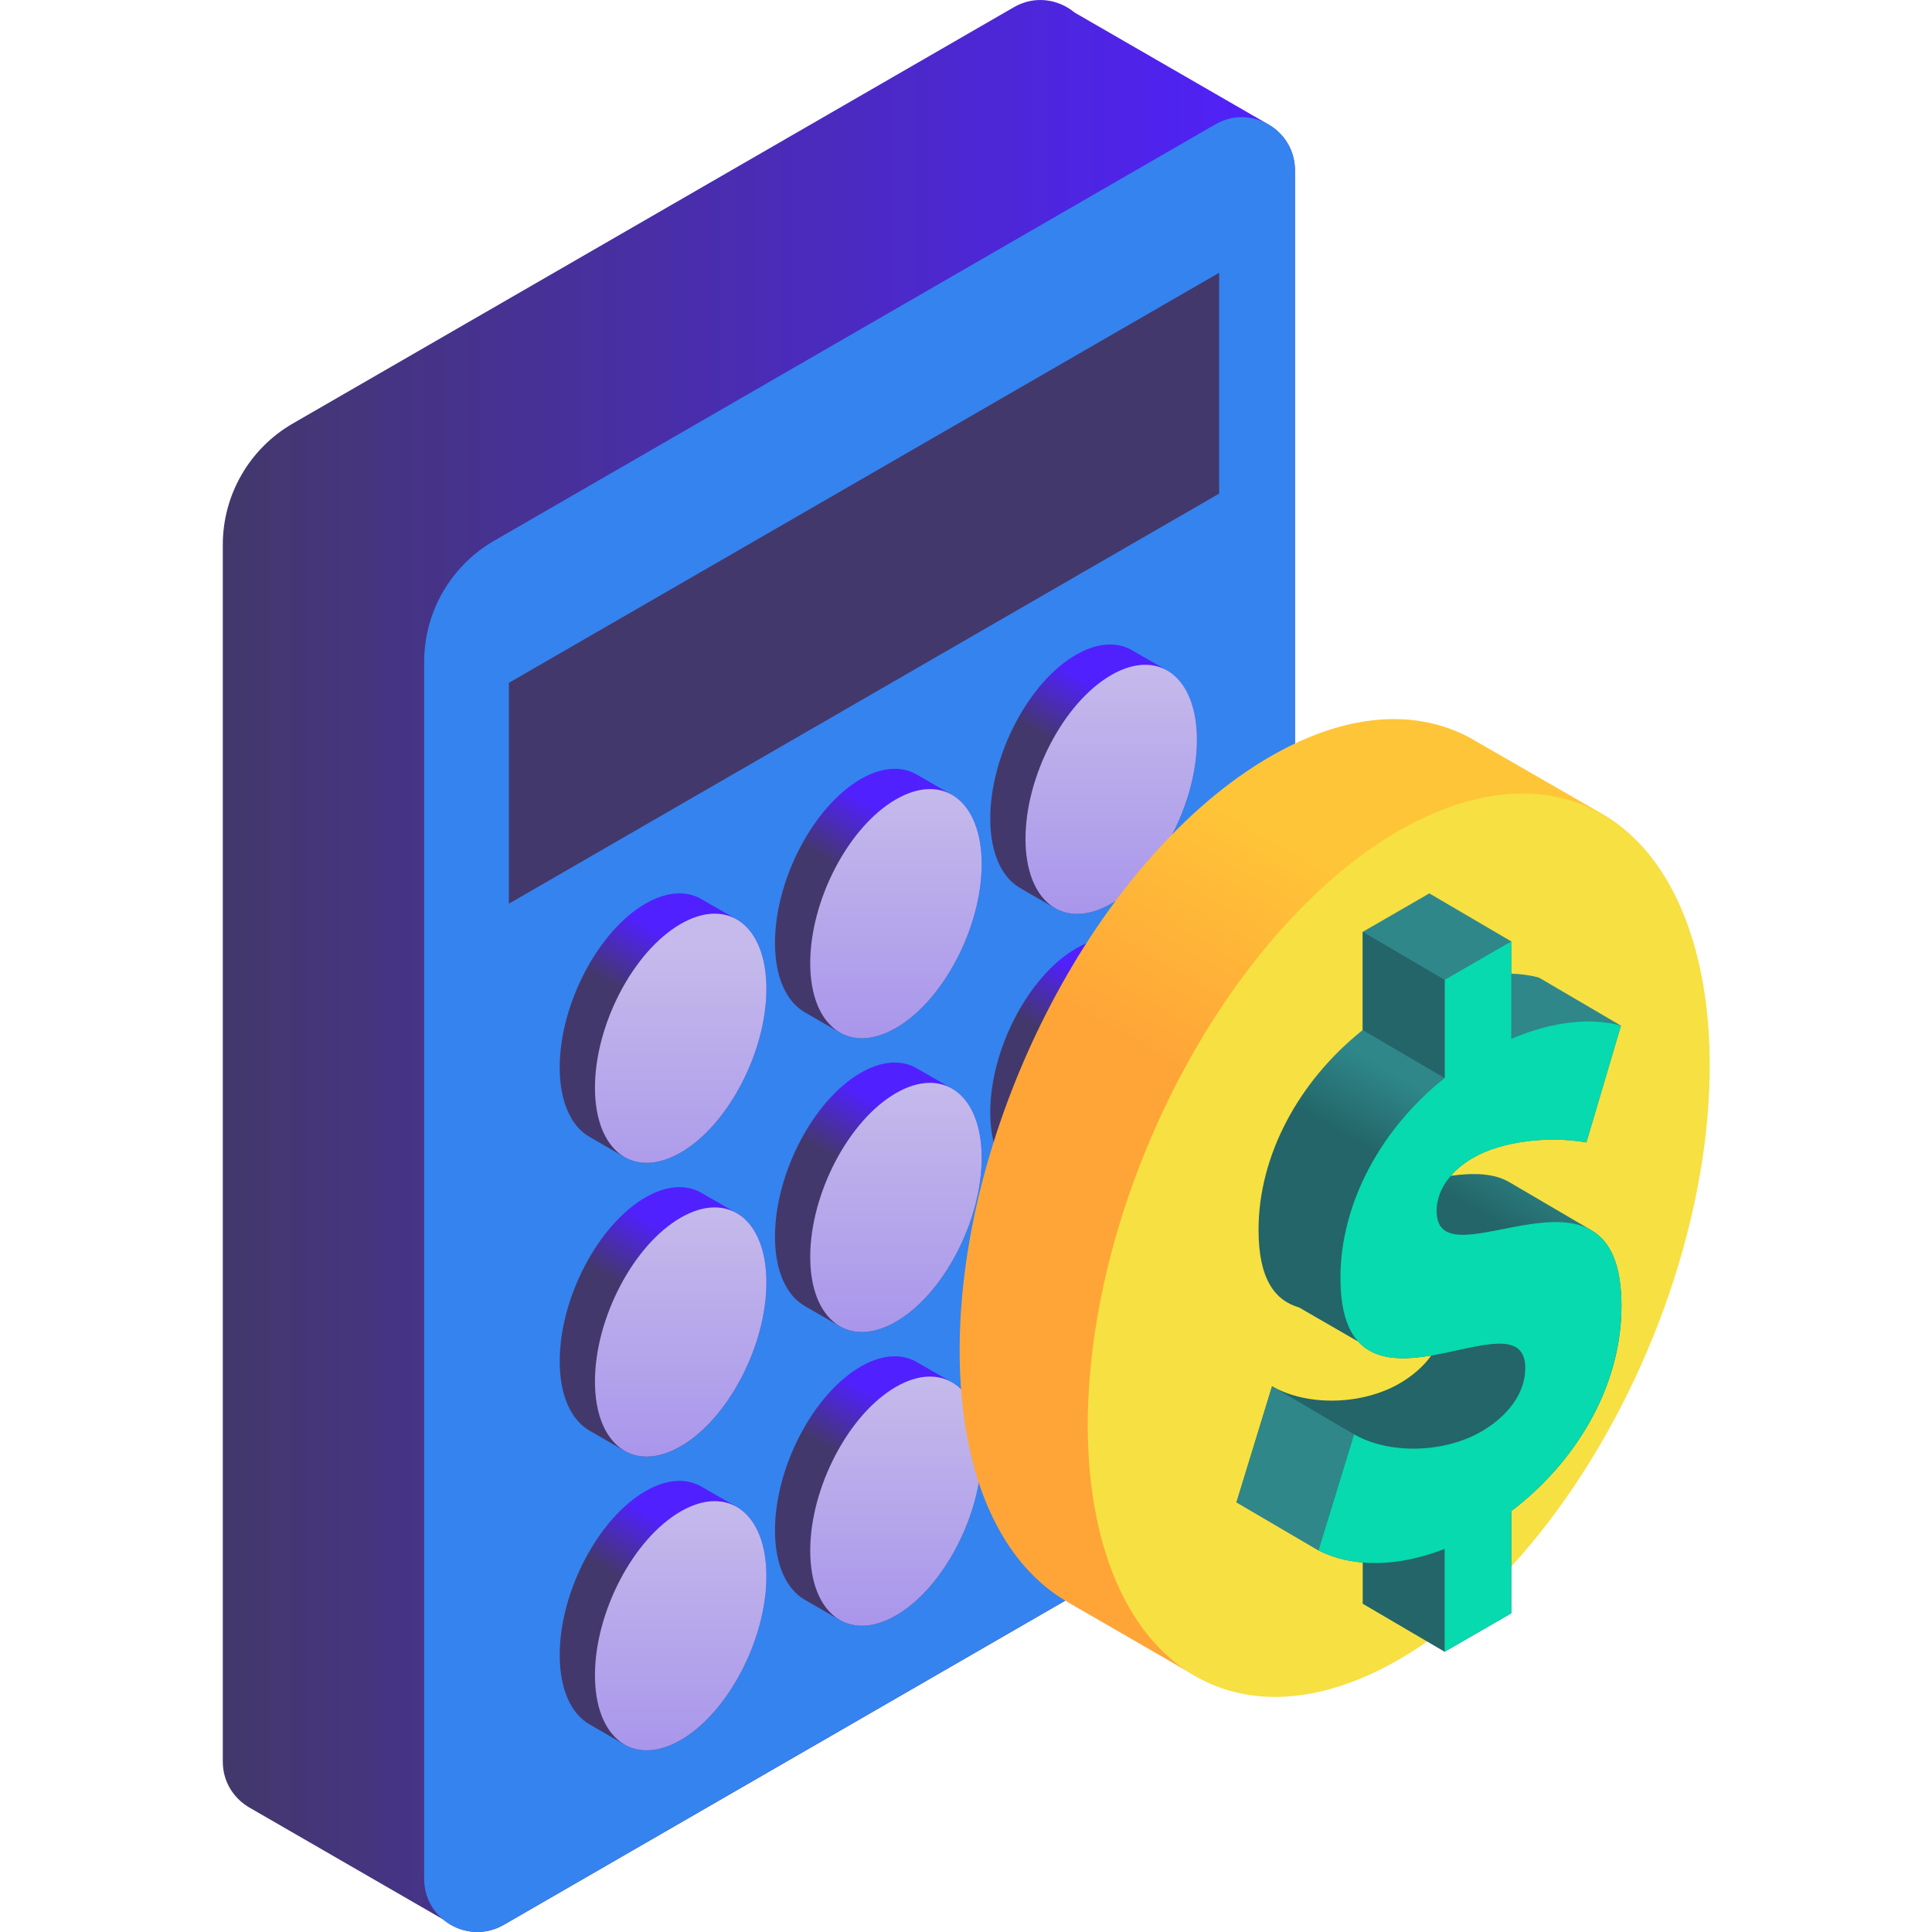
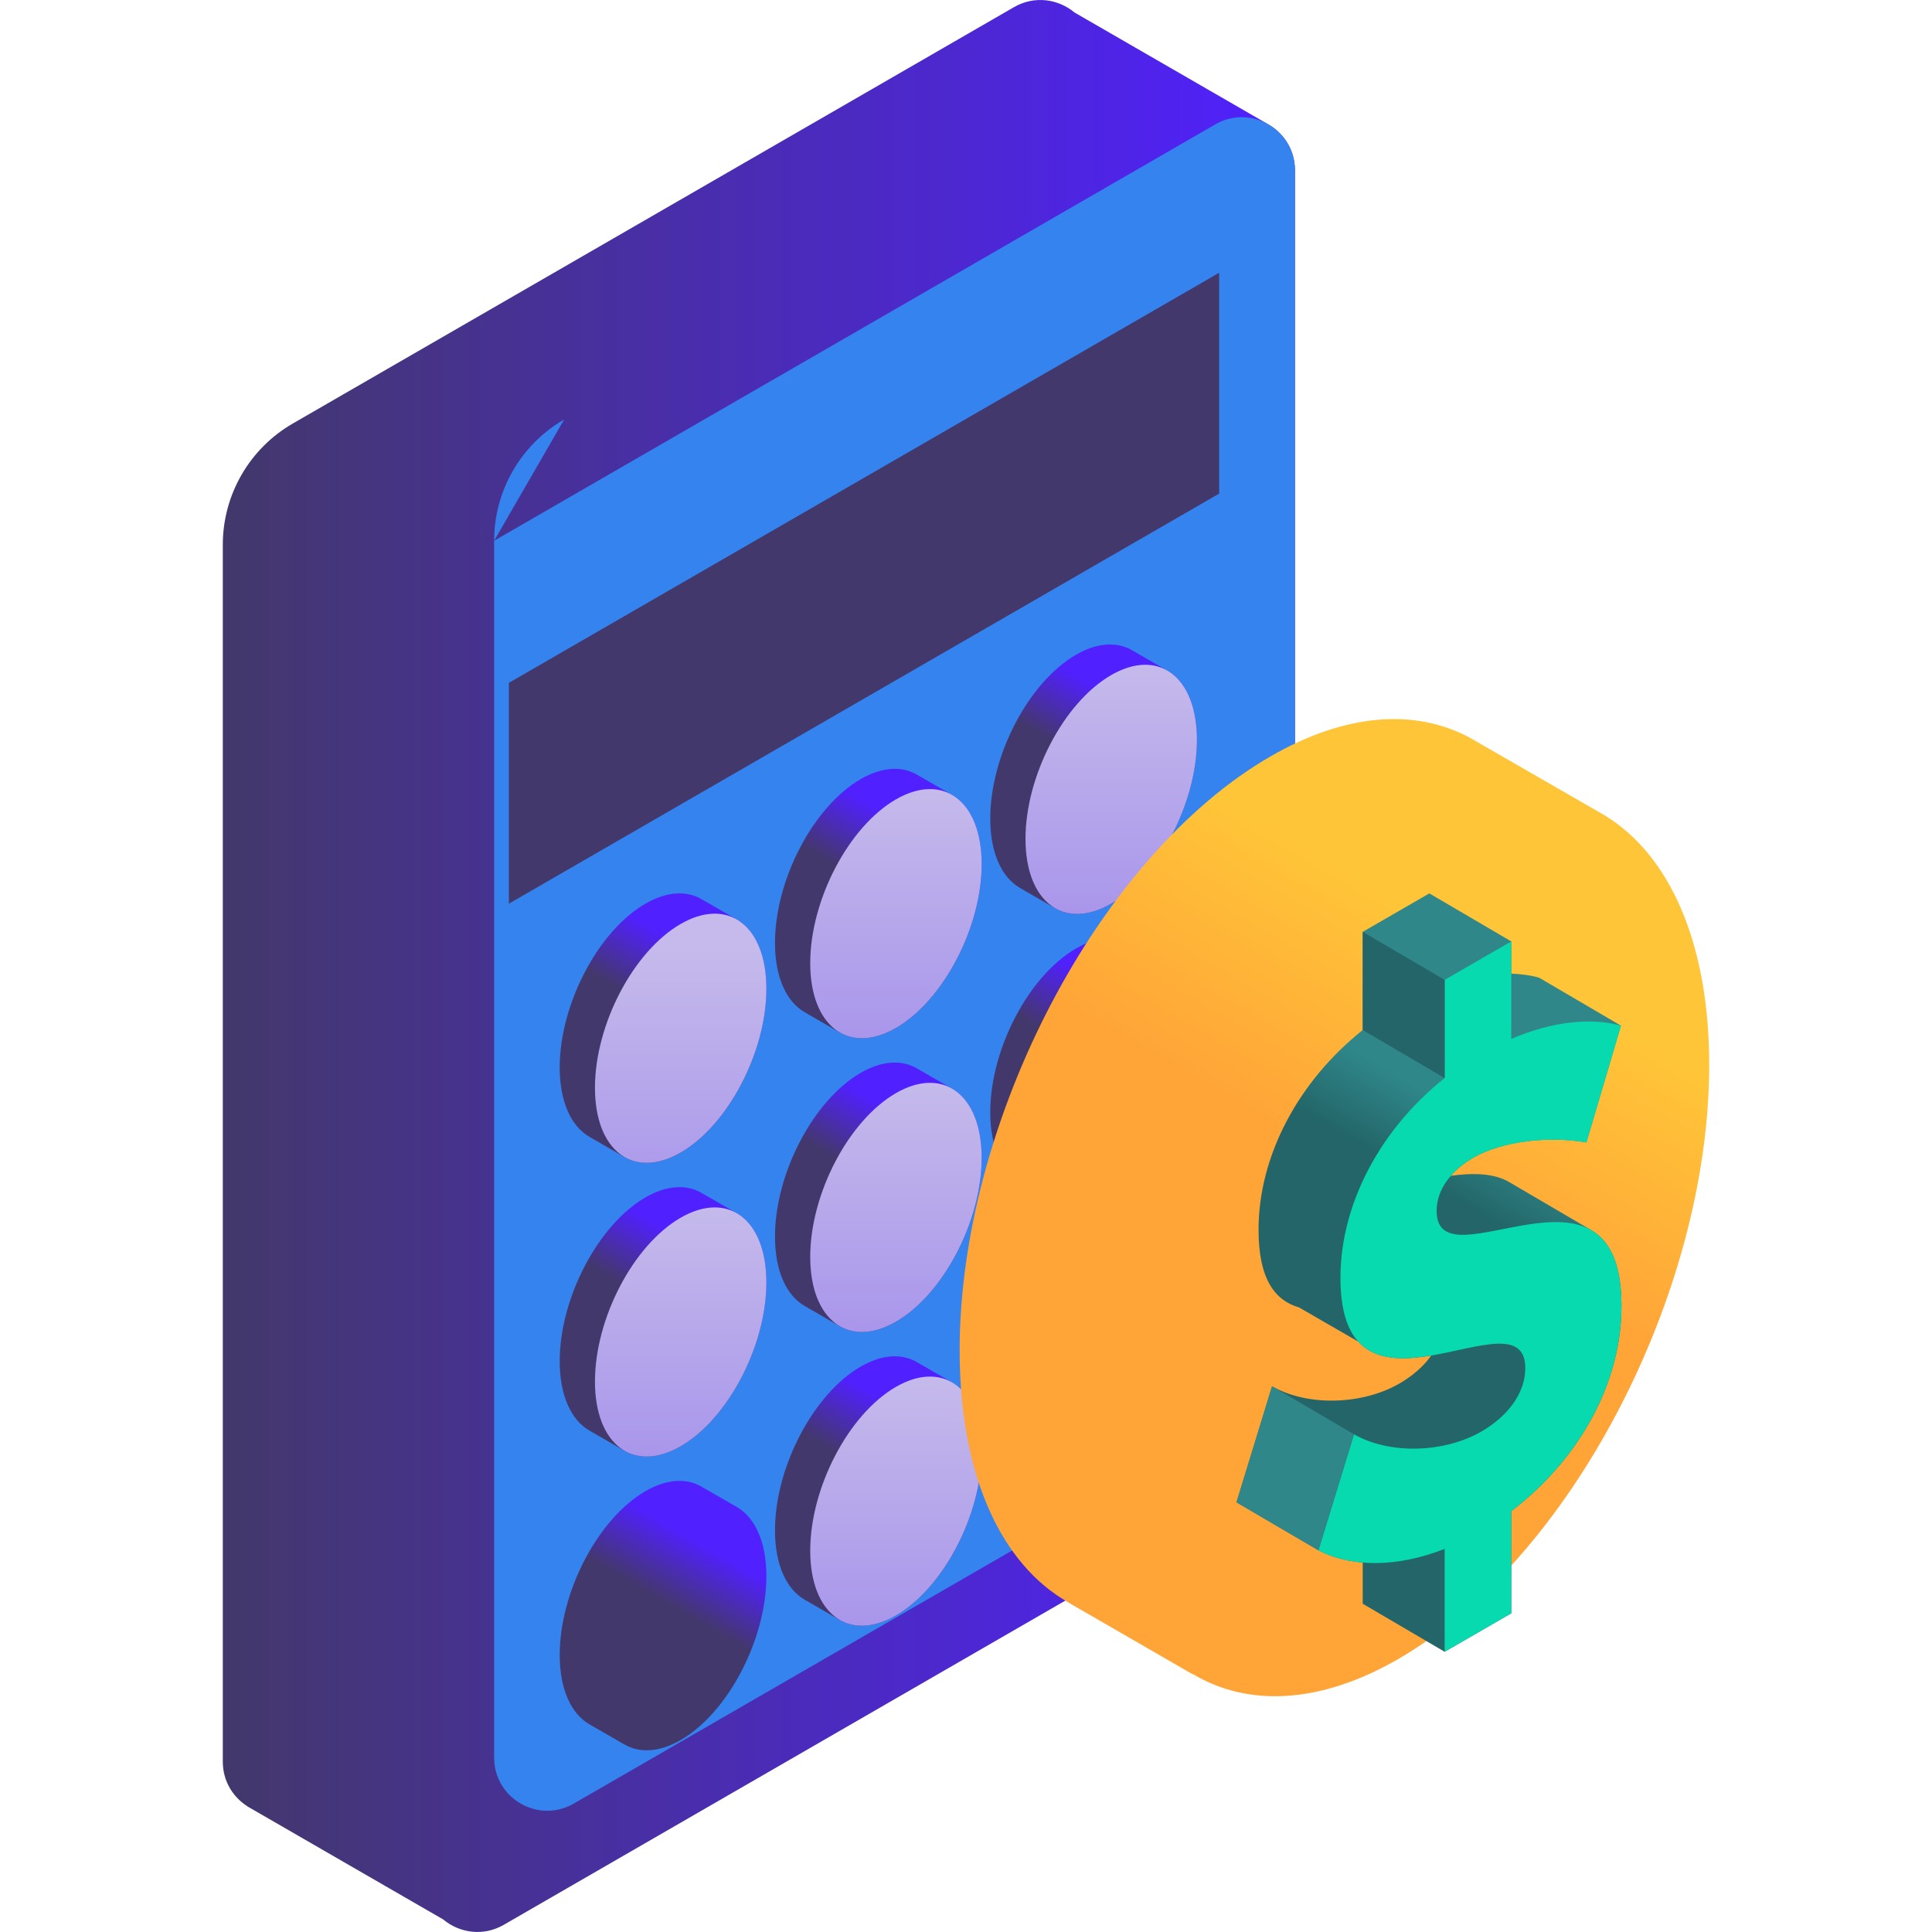
<svg xmlns="http://www.w3.org/2000/svg" xmlns:xlink="http://www.w3.org/1999/xlink" width="512" height="512" x="0" y="0" viewBox="0 0 512 512" style="enable-background:new 0 0 512 512" xml:space="preserve" class="">
  <g>
    <linearGradient id="lg1">
      <stop stop-opacity="1" stop-color="#43386b" offset="0" />
      <stop stop-opacity="1" stop-color="#5120ff" offset="1" />
    </linearGradient>
    <linearGradient id="SVGID_1_" gradientUnits="userSpaceOnUse" x1="59.043" x2="343.176" xlink:href="#lg1" y1="255.996" y2="255.996" />
    <linearGradient id="SVGID_2_" gradientUnits="userSpaceOnUse" x1="177.259" x2="186.596" xlink:href="#lg1" y1="269.791" y2="253.62" />
    <linearGradient id="lg2">
      <stop offset="0" stop-color="#a996eb" />
      <stop offset="1" stop-color="#c5baeb" />
    </linearGradient>
    <linearGradient id="SVGID_3_" gradientUnits="userSpaceOnUse" x1="180.387" x2="180.387" xlink:href="#lg2" y1="319.433" y2="251.314" />
    <linearGradient id="SVGID_4_" gradientUnits="userSpaceOnUse" x1="234.308" x2="243.644" xlink:href="#lg1" y1="236.775" y2="220.604" />
    <linearGradient id="SVGID_5_" gradientUnits="userSpaceOnUse" x1="237.436" x2="237.436" xlink:href="#lg2" y1="275.148" y2="209.117" />
    <linearGradient id="SVGID_6_" gradientUnits="userSpaceOnUse" x1="291.356" x2="300.693" xlink:href="#lg1" y1="203.832" y2="187.66" />
    <linearGradient id="SVGID_7_" gradientUnits="userSpaceOnUse" x1="294.484" x2="294.484" xlink:href="#lg2" y1="242.205" y2="176.173" />
    <linearGradient id="SVGID_8_" gradientUnits="userSpaceOnUse" x1="177.259" x2="186.596" xlink:href="#lg1" y1="347.636" y2="331.465" />
    <linearGradient id="SVGID_9_" gradientUnits="userSpaceOnUse" x1="180.387" x2="180.387" xlink:href="#lg2" y1="386.009" y2="319.978" />
    <linearGradient id="SVGID_10_" gradientUnits="userSpaceOnUse" x1="234.308" x2="243.644" xlink:href="#lg1" y1="314.62" y2="298.449" />
    <linearGradient id="SVGID_11_" gradientUnits="userSpaceOnUse" x1="237.436" x2="237.436" xlink:href="#lg2" y1="352.993" y2="286.962" />
    <linearGradient id="SVGID_12_" gradientUnits="userSpaceOnUse" x1="291.356" x2="300.693" xlink:href="#lg1" y1="281.677" y2="265.506" />
    <linearGradient id="SVGID_13_" gradientUnits="userSpaceOnUse" x1="294.484" x2="294.484" xlink:href="#lg2" y1="320.05" y2="254.018" />
    <linearGradient id="SVGID_14_" gradientUnits="userSpaceOnUse" x1="177.259" x2="186.596" xlink:href="#lg1" y1="425.481" y2="409.31" />
    <linearGradient id="SVGID_15_" gradientUnits="userSpaceOnUse" x1="180.387" x2="180.387" xlink:href="#lg2" y1="463.854" y2="397.823" />
    <linearGradient id="SVGID_16_" gradientUnits="userSpaceOnUse" x1="234.308" x2="243.644" xlink:href="#lg1" y1="392.466" y2="376.294" />
    <linearGradient id="SVGID_17_" gradientUnits="userSpaceOnUse" x1="237.436" x2="237.436" xlink:href="#lg2" y1="430.838" y2="364.807" />
    <linearGradient id="SVGID_18_" gradientUnits="userSpaceOnUse" x1="291.356" x2="300.693" xlink:href="#lg1" y1="359.522" y2="343.351" />
    <linearGradient id="SVGID_19_" gradientUnits="userSpaceOnUse" x1="294.484" x2="294.484" xlink:href="#lg2" y1="397.895" y2="331.863" />
    <linearGradient id="SVGID_20_" gradientUnits="userSpaceOnUse" x1="359.225" x2="393.086" y1="310.366" y2="251.718">
      <stop offset="0" stop-color="#ffa538" />
      <stop offset="1" stop-color="#ffc538" />
    </linearGradient>
    <linearGradient id="SVGID_21_" gradientUnits="userSpaceOnUse" x1="390.286" x2="400.853" y1="320.848" y2="302.545">
      <stop offset="0" stop-color="#236568" />
      <stop offset="1" stop-color="#2f878a" />
    </linearGradient>
    <g>
      <g>
        <path d="m335.789 32.787.005-.011-51.029-29.461c-4.276-3.559-10.562-4.589-16.058-1.416l-191.115 110.34c-11.478 6.627-18.549 18.874-18.549 32.128v322.477c0 5.205 2.72 9.453 6.574 11.88l-.007.016.239.138c.158.095.316.186.477.276l51.107 29.506c4.277 3.574 10.573 4.612 16.079 1.434l191.115-110.34c11.478-6.627 18.549-18.874 18.549-32.128v-322.477c0-5.566-3.104-10.042-7.387-12.362z" fill="url(#SVGID_1_)" data-original="url(#SVGID_1_)" style="" />
-         <path d="m130.952 143.302 191.115-110.34c9.382-5.416 21.108 1.354 21.108 12.187v322.477c0 13.254-7.071 25.501-18.549 32.128l-191.115 110.34c-9.381 5.416-21.108-1.354-21.108-12.187v-322.477c.001-13.254 7.071-25.501 18.549-32.128z" fill="#3483ef" data-original="#7662bd" style="" class="" />
+         <path d="m130.952 143.302 191.115-110.34c9.382-5.416 21.108 1.354 21.108 12.187v322.477l-191.115 110.34c-9.381 5.416-21.108-1.354-21.108-12.187v-322.477c.001-13.254 7.071-25.501 18.549-32.128z" fill="#3483ef" data-original="#7662bd" style="" class="" />
        <path d="m134.859 180.958 188.228-108.674v58.524l-188.228 108.673z" fill="#43386b" data-original="#43386b" style="" class="" />
        <g>
          <path d="m195.519 243.826.001-.002-9.968-5.738-.001.001c-3.935-2.085-8.989-1.788-14.503 1.396-12.546 7.243-22.717 26.677-22.717 43.405 0 9.197 3.078 15.653 7.931 18.406l-.003.007 9.107 5.258.009-.019c4.003 2.393 9.255 2.22 15.01-1.103 12.546-7.244 22.717-26.677 22.717-43.405.002-8.977-2.929-15.346-7.583-18.206z" fill="url(#SVGID_2_)" data-original="url(#SVGID_2_)" style="" />
          <path d="m203.104 262.032c0-16.729-10.171-24.417-22.717-17.174-12.546 7.244-22.717 26.677-22.717 43.405 0 16.729 10.171 24.418 22.717 17.174 12.546-7.243 22.717-26.676 22.717-43.405z" fill="url(#SVGID_3_)" data-original="url(#SVGID_3_)" style="" />
        </g>
        <g>
          <path d="m252.568 210.811.001-.002-9.968-5.738-.001.002c-3.935-2.085-8.989-1.788-14.503 1.396-12.546 7.244-22.717 26.677-22.717 43.405 0 9.197 3.078 15.653 7.931 18.406l-.003.007 9.107 5.258.009-.02c4.003 2.393 9.255 2.22 15.01-1.103 12.546-7.244 22.717-26.677 22.717-43.406.002-8.977-2.93-15.345-7.583-18.205z" fill="url(#SVGID_4_)" data-original="url(#SVGID_4_)" style="" />
          <path d="m260.153 229.016c0-16.729-10.171-24.418-22.717-17.174s-22.717 26.677-22.717 43.405 10.171 24.417 22.717 17.174 22.717-26.676 22.717-43.405z" fill="url(#SVGID_5_)" data-original="url(#SVGID_5_)" style="" />
        </g>
        <g>
          <path d="m309.617 177.867.001-.002-9.968-5.738-.001.001c-3.935-2.085-8.989-1.788-14.503 1.396-12.546 7.244-22.717 26.677-22.717 43.406 0 9.197 3.078 15.653 7.931 18.406l-.003.007 9.107 5.258.009-.019c4.003 2.393 9.255 2.22 15.01-1.103 12.546-7.244 22.717-26.677 22.717-43.406.001-8.977-2.93-15.346-7.583-18.206z" fill="url(#SVGID_6_)" data-original="url(#SVGID_6_)" style="" />
          <path d="m317.201 196.073c0-16.728-10.171-24.417-22.717-17.174-12.546 7.244-22.717 26.677-22.717 43.405s10.171 24.417 22.717 17.174 22.717-26.677 22.717-43.405z" fill="url(#SVGID_7_)" data-original="url(#SVGID_7_)" style="" />
        </g>
        <g>
          <path d="m195.519 321.672.001-.002-9.968-5.738-.001.001c-3.935-2.085-8.989-1.788-14.503 1.396-12.546 7.243-22.717 26.677-22.717 43.405 0 9.197 3.078 15.653 7.931 18.406l-.003.007 9.107 5.258.009-.02c4.003 2.393 9.255 2.22 15.01-1.103 12.546-7.244 22.717-26.677 22.717-43.405.002-8.977-2.929-15.346-7.583-18.205z" fill="url(#SVGID_8_)" data-original="url(#SVGID_8_)" style="" />
          <path d="m203.104 339.877c0-16.729-10.171-24.418-22.717-17.174s-22.717 26.677-22.717 43.405 10.171 24.417 22.717 17.174 22.717-26.676 22.717-43.405z" fill="url(#SVGID_9_)" data-original="url(#SVGID_9_)" style="" />
        </g>
        <g>
          <path d="m252.568 288.656.001-.002-9.968-5.738-.001.002c-3.935-2.085-8.989-1.788-14.503 1.396-12.546 7.244-22.717 26.677-22.717 43.405 0 9.197 3.078 15.653 7.931 18.406l-.003.007 9.107 5.258.009-.02c4.003 2.393 9.255 2.22 15.01-1.103 12.546-7.244 22.717-26.677 22.717-43.405.002-8.977-2.93-15.346-7.583-18.206z" fill="url(#SVGID_10_)" data-original="url(#SVGID_10_)" style="" />
          <path d="m260.153 306.862c0-16.729-10.171-24.418-22.717-17.174s-22.717 26.677-22.717 43.405 10.171 24.418 22.717 17.174 22.717-26.677 22.717-43.405z" fill="url(#SVGID_11_)" data-original="url(#SVGID_11_)" style="" />
        </g>
        <g>
          <path d="m309.617 255.712.001-.002-9.968-5.738-.001.001c-3.935-2.085-8.989-1.788-14.503 1.396-12.546 7.244-22.717 26.677-22.717 43.406 0 9.197 3.078 15.653 7.931 18.406l-.003.007 9.107 5.258.009-.019c4.003 2.393 9.255 2.22 15.01-1.103 12.546-7.244 22.717-26.677 22.717-43.406.001-8.977-2.93-15.346-7.583-18.206z" fill="url(#SVGID_12_)" data-original="url(#SVGID_12_)" style="" />
          <path d="m317.201 273.918c0-16.728-10.171-24.417-22.717-17.174-12.546 7.244-22.717 26.677-22.717 43.405 0 16.729 10.171 24.418 22.717 17.174 12.546-7.243 22.717-26.676 22.717-43.405z" fill="url(#SVGID_13_)" data-original="url(#SVGID_13_)" style="" />
        </g>
        <g>
          <path d="m195.519 399.517.001-.002-9.968-5.738-.001.001c-3.935-2.085-8.989-1.788-14.503 1.396-12.546 7.243-22.717 26.677-22.717 43.405 0 9.197 3.078 15.653 7.931 18.406l-.003.007 9.107 5.258.009-.02c4.003 2.393 9.255 2.22 15.01-1.103 12.546-7.244 22.717-26.677 22.717-43.405.002-8.976-2.929-15.345-7.583-18.205z" fill="url(#SVGID_14_)" data-original="url(#SVGID_14_)" style="" />
-           <path d="m203.104 417.723c0-16.728-10.171-24.418-22.717-17.174s-22.717 26.677-22.717 43.405c0 16.729 10.171 24.418 22.717 17.174s22.717-26.677 22.717-43.405z" fill="url(#SVGID_15_)" data-original="url(#SVGID_15_)" style="" />
        </g>
        <g>
          <path d="m252.568 366.501.001-.002-9.968-5.738-.001.002c-3.935-2.085-8.989-1.788-14.503 1.396-12.546 7.244-22.717 26.677-22.717 43.405 0 9.197 3.078 15.653 7.931 18.406l-.003.007 9.107 5.258.009-.02c4.003 2.393 9.255 2.22 15.01-1.103 12.546-7.244 22.717-26.677 22.717-43.405.002-8.977-2.93-15.346-7.583-18.206z" fill="url(#SVGID_16_)" data-original="url(#SVGID_16_)" style="" />
          <path d="m260.153 384.707c0-16.728-10.171-24.417-22.717-17.174-12.546 7.244-22.717 26.677-22.717 43.405 0 16.729 10.171 24.418 22.717 17.174 12.546-7.243 22.717-26.677 22.717-43.405z" fill="url(#SVGID_17_)" data-original="url(#SVGID_17_)" style="" />
        </g>
        <g>
-           <path d="m309.617 333.557.001-.002-9.968-5.738-.001.001c-3.935-2.085-8.989-1.788-14.503 1.396-12.546 7.244-22.717 26.677-22.717 43.405 0 9.197 3.078 15.653 7.931 18.406l-.003.007 9.107 5.258.009-.019c4.003 2.393 9.255 2.22 15.01-1.103 12.546-7.244 22.717-26.677 22.717-43.405.001-8.977-2.93-15.346-7.583-18.206z" fill="url(#SVGID_18_)" data-original="url(#SVGID_18_)" style="" />
          <path d="m317.201 351.763c0-16.729-10.171-24.418-22.717-17.174s-22.717 26.677-22.717 43.405 10.171 24.417 22.717 17.174 22.717-26.676 22.717-43.405z" fill="url(#SVGID_19_)" data-original="url(#SVGID_19_)" style="" />
        </g>
      </g>
      <g>
        <path d="m425.45 216.2.004-.008-36.15-20.812-.002.006c-14.27-7.562-32.6-6.485-52.599 5.062-45.502 26.271-82.389 96.75-82.389 157.42 0 33.355 11.164 56.77 28.765 66.754l-.012.027 33.03 19.069.034-.071c14.518 8.678 33.565 8.052 54.438-3.999 45.503-26.271 82.389-96.75 82.389-157.42-.001-32.558-10.632-55.656-27.508-66.028z" fill="url(#SVGID_20_)" data-original="url(#SVGID_20_)" style="" />
-         <ellipse cx="370.568" cy="329.795" fill="#f7e041" rx="126.483" ry="71.556" transform="matrix(.392 -.92 .92 .392 -77.992 541.643)" data-original="#f7e041" style="" class="" />
        <g>
          <path d="m421.846 326.096-21.451-12.574c-4.354-2.728-10.096-2.715-15.911-1.919 1.58-1.819 3.59-3.441 5.927-4.789 7.7-4.446 20.178-5.809 30.001-4.047l9.159-30.952-21.707-12.725c-2.256-.635-4.736-.978-7.365-1.064v-8.542l-21.707-12.725-17.655 10.193v26.018c-16.992 13.527-27.611 33.287-27.611 52.933 0 13.279 4.486 18.78 10.739 20.586l15.693 9.06c4.594 5.053 11.942 4.928 19.346 3.678-2.023 2.844-4.922 5.39-8.476 7.443-9.691 5.595-24.161 6.162-33.718.705l-9.426 30.752 21.707 12.725c3.481 1.801 7.455 2.875 11.746 3.234v10.923l21.707 12.725 17.656-10.194v-27.08c16.726-12.666 29.206-32.615 29.206-54.385-.001-11.314-3.156-17.18-7.86-19.979z" fill="url(#SVGID_21_)" data-original="url(#SVGID_21_)" style="" />
          <g>
            <path d="m400.499 400.46v27.08l-17.655 10.193v-27.257c-12.478 4.903-24.559 4.975-33.453.376l9.426-30.753c9.557 5.456 24.027 4.89 33.718-.705 7.168-4.138 11.682-10.284 11.682-16.833 0-21.063-48.984 19.962-48.984-23.933 0-19.646 10.619-39.406 27.611-52.933v-26.018l17.655-10.193v25.841c10.886-4.692 21.24-5.714 29.071-3.51l-9.159 30.952c-9.824-1.762-22.301-.399-30.001 4.047-5.84 3.372-9.689 8.426-9.689 14.09 0 20.531 48.984-19.431 48.984 25.172 0 21.77-12.479 41.718-29.206 54.384z" fill="#06daae" data-original="#06daae" style="" class="" />
          </g>
          <path d="m361.138 272.969 21.707 12.725v-26.018l-21.707-12.725z" fill="#236568" data-original="#236568" style="" />
          <path d="m358.818 380.099-21.707-12.725-9.426 30.752 21.707 12.725z" fill="#2f878a" data-original="#2f878a" style="" />
        </g>
      </g>
    </g>
  </g>
</svg>